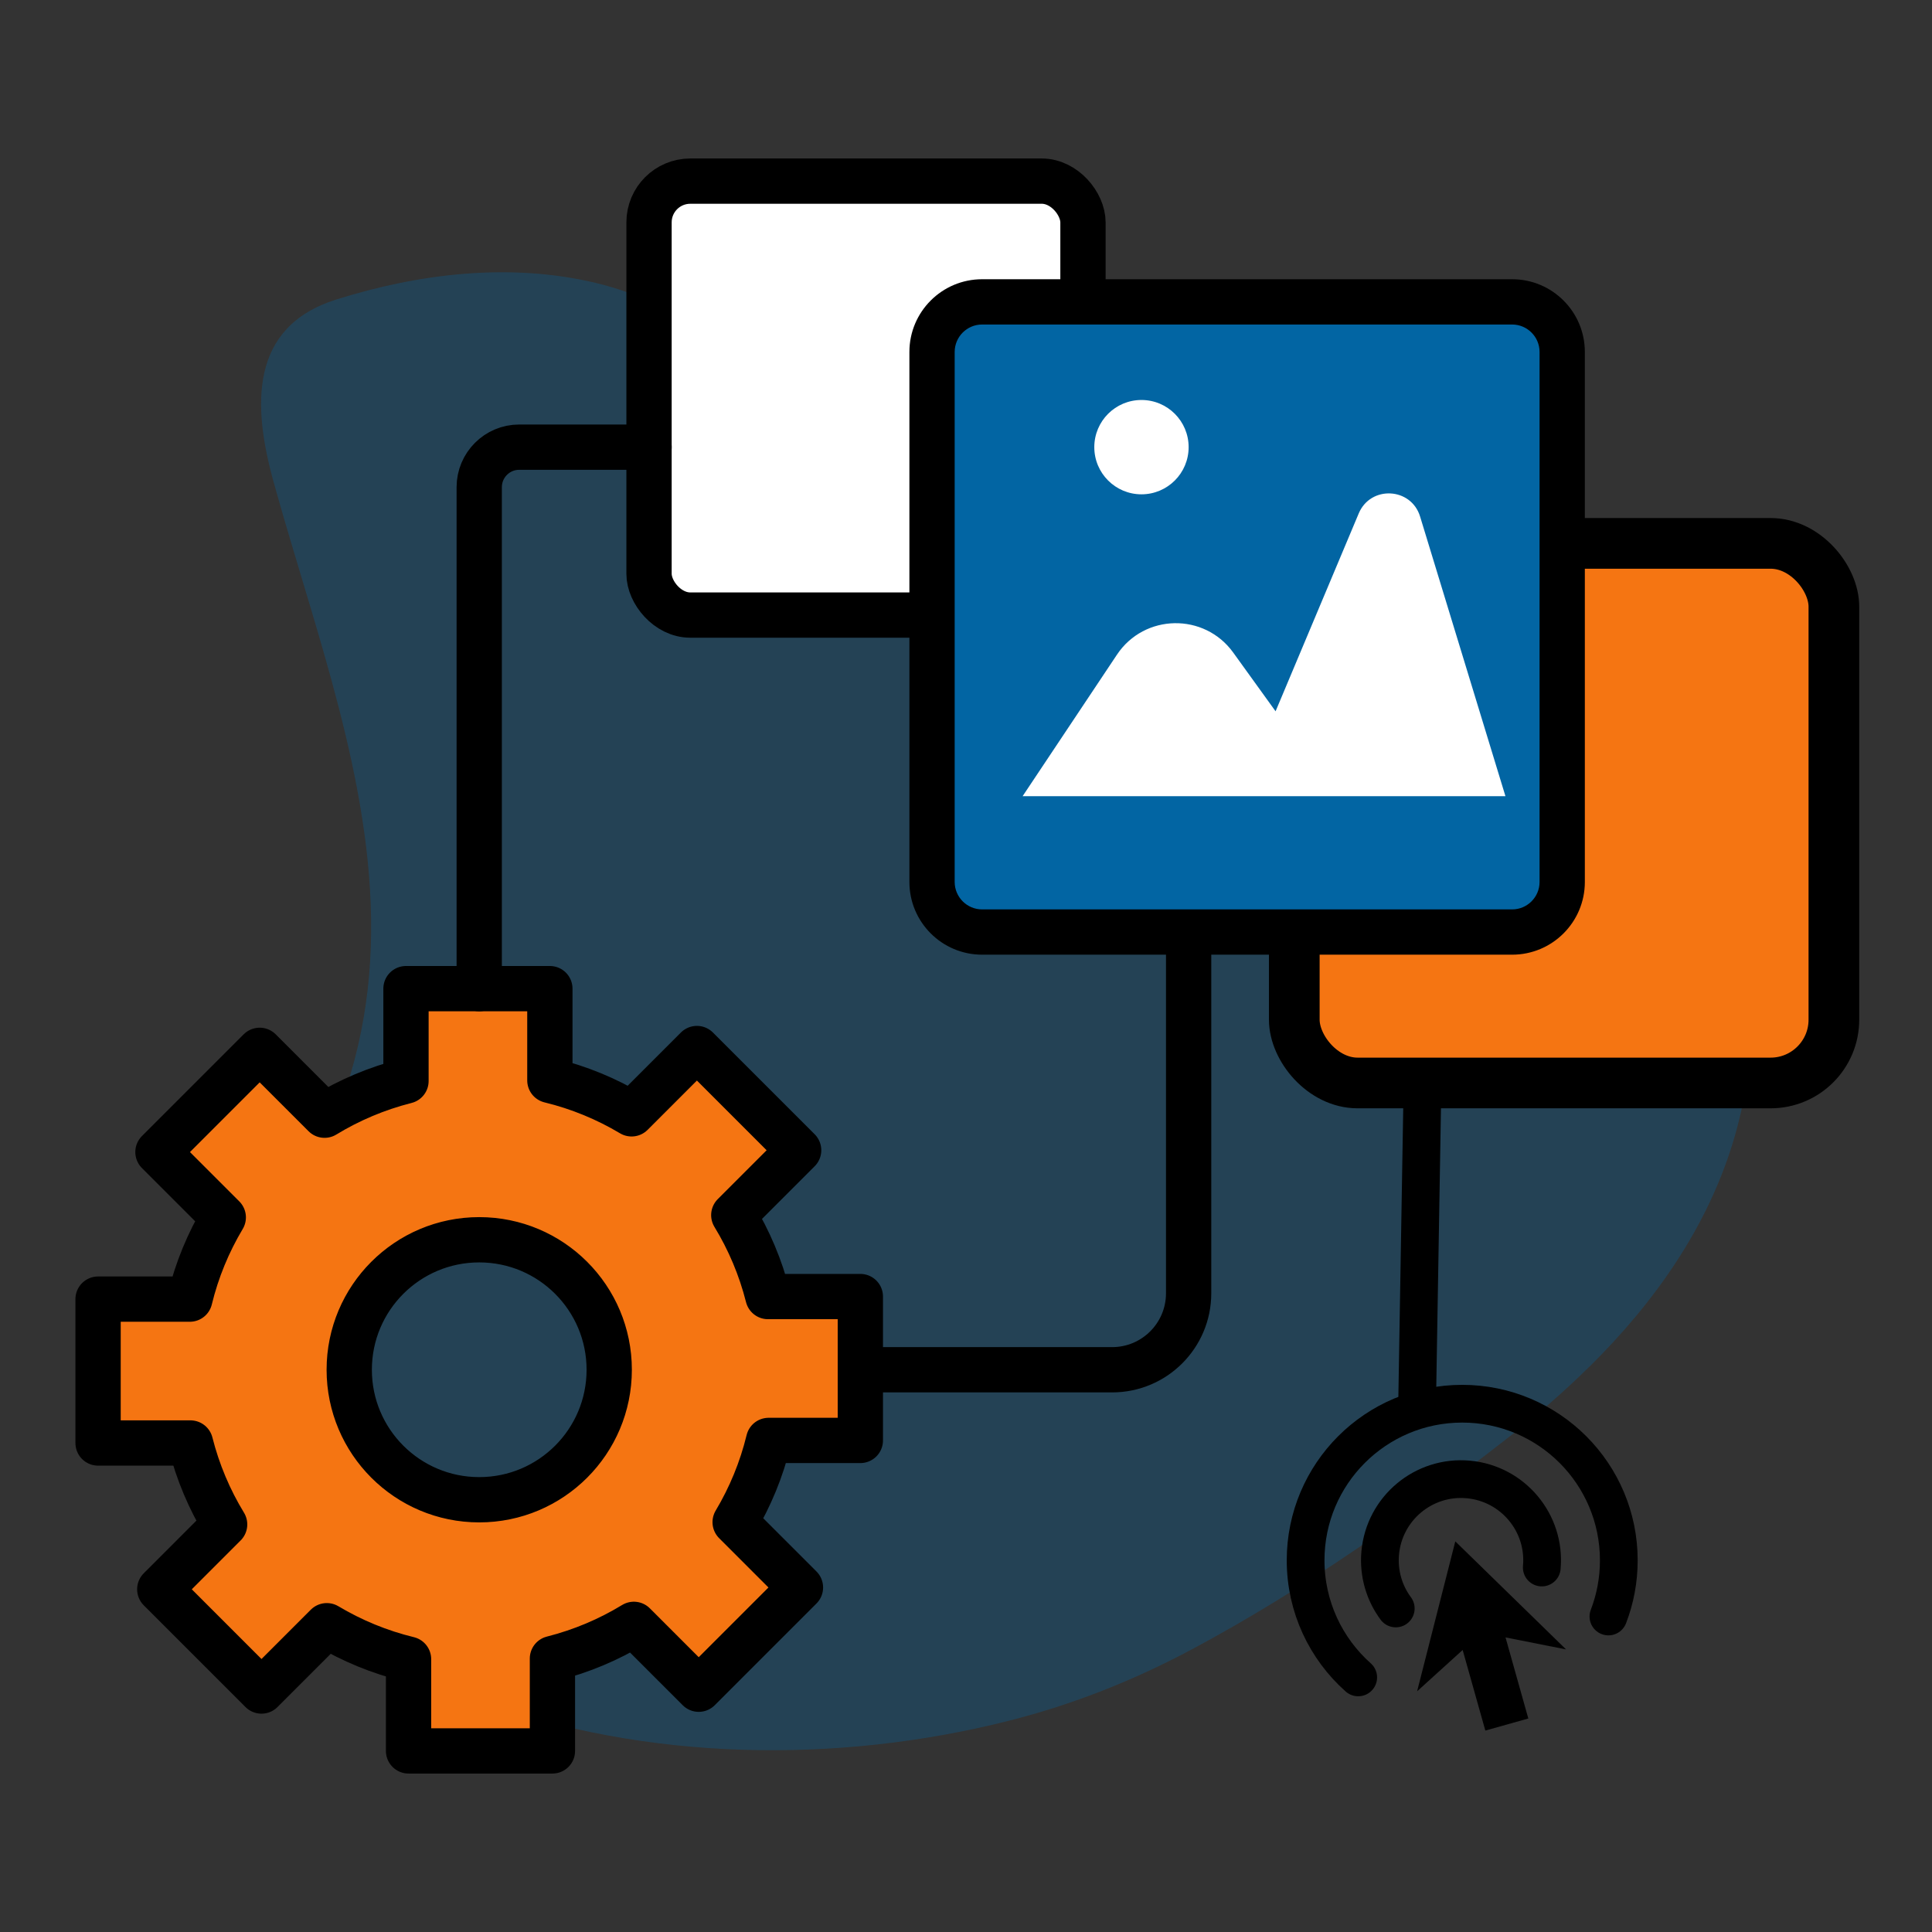
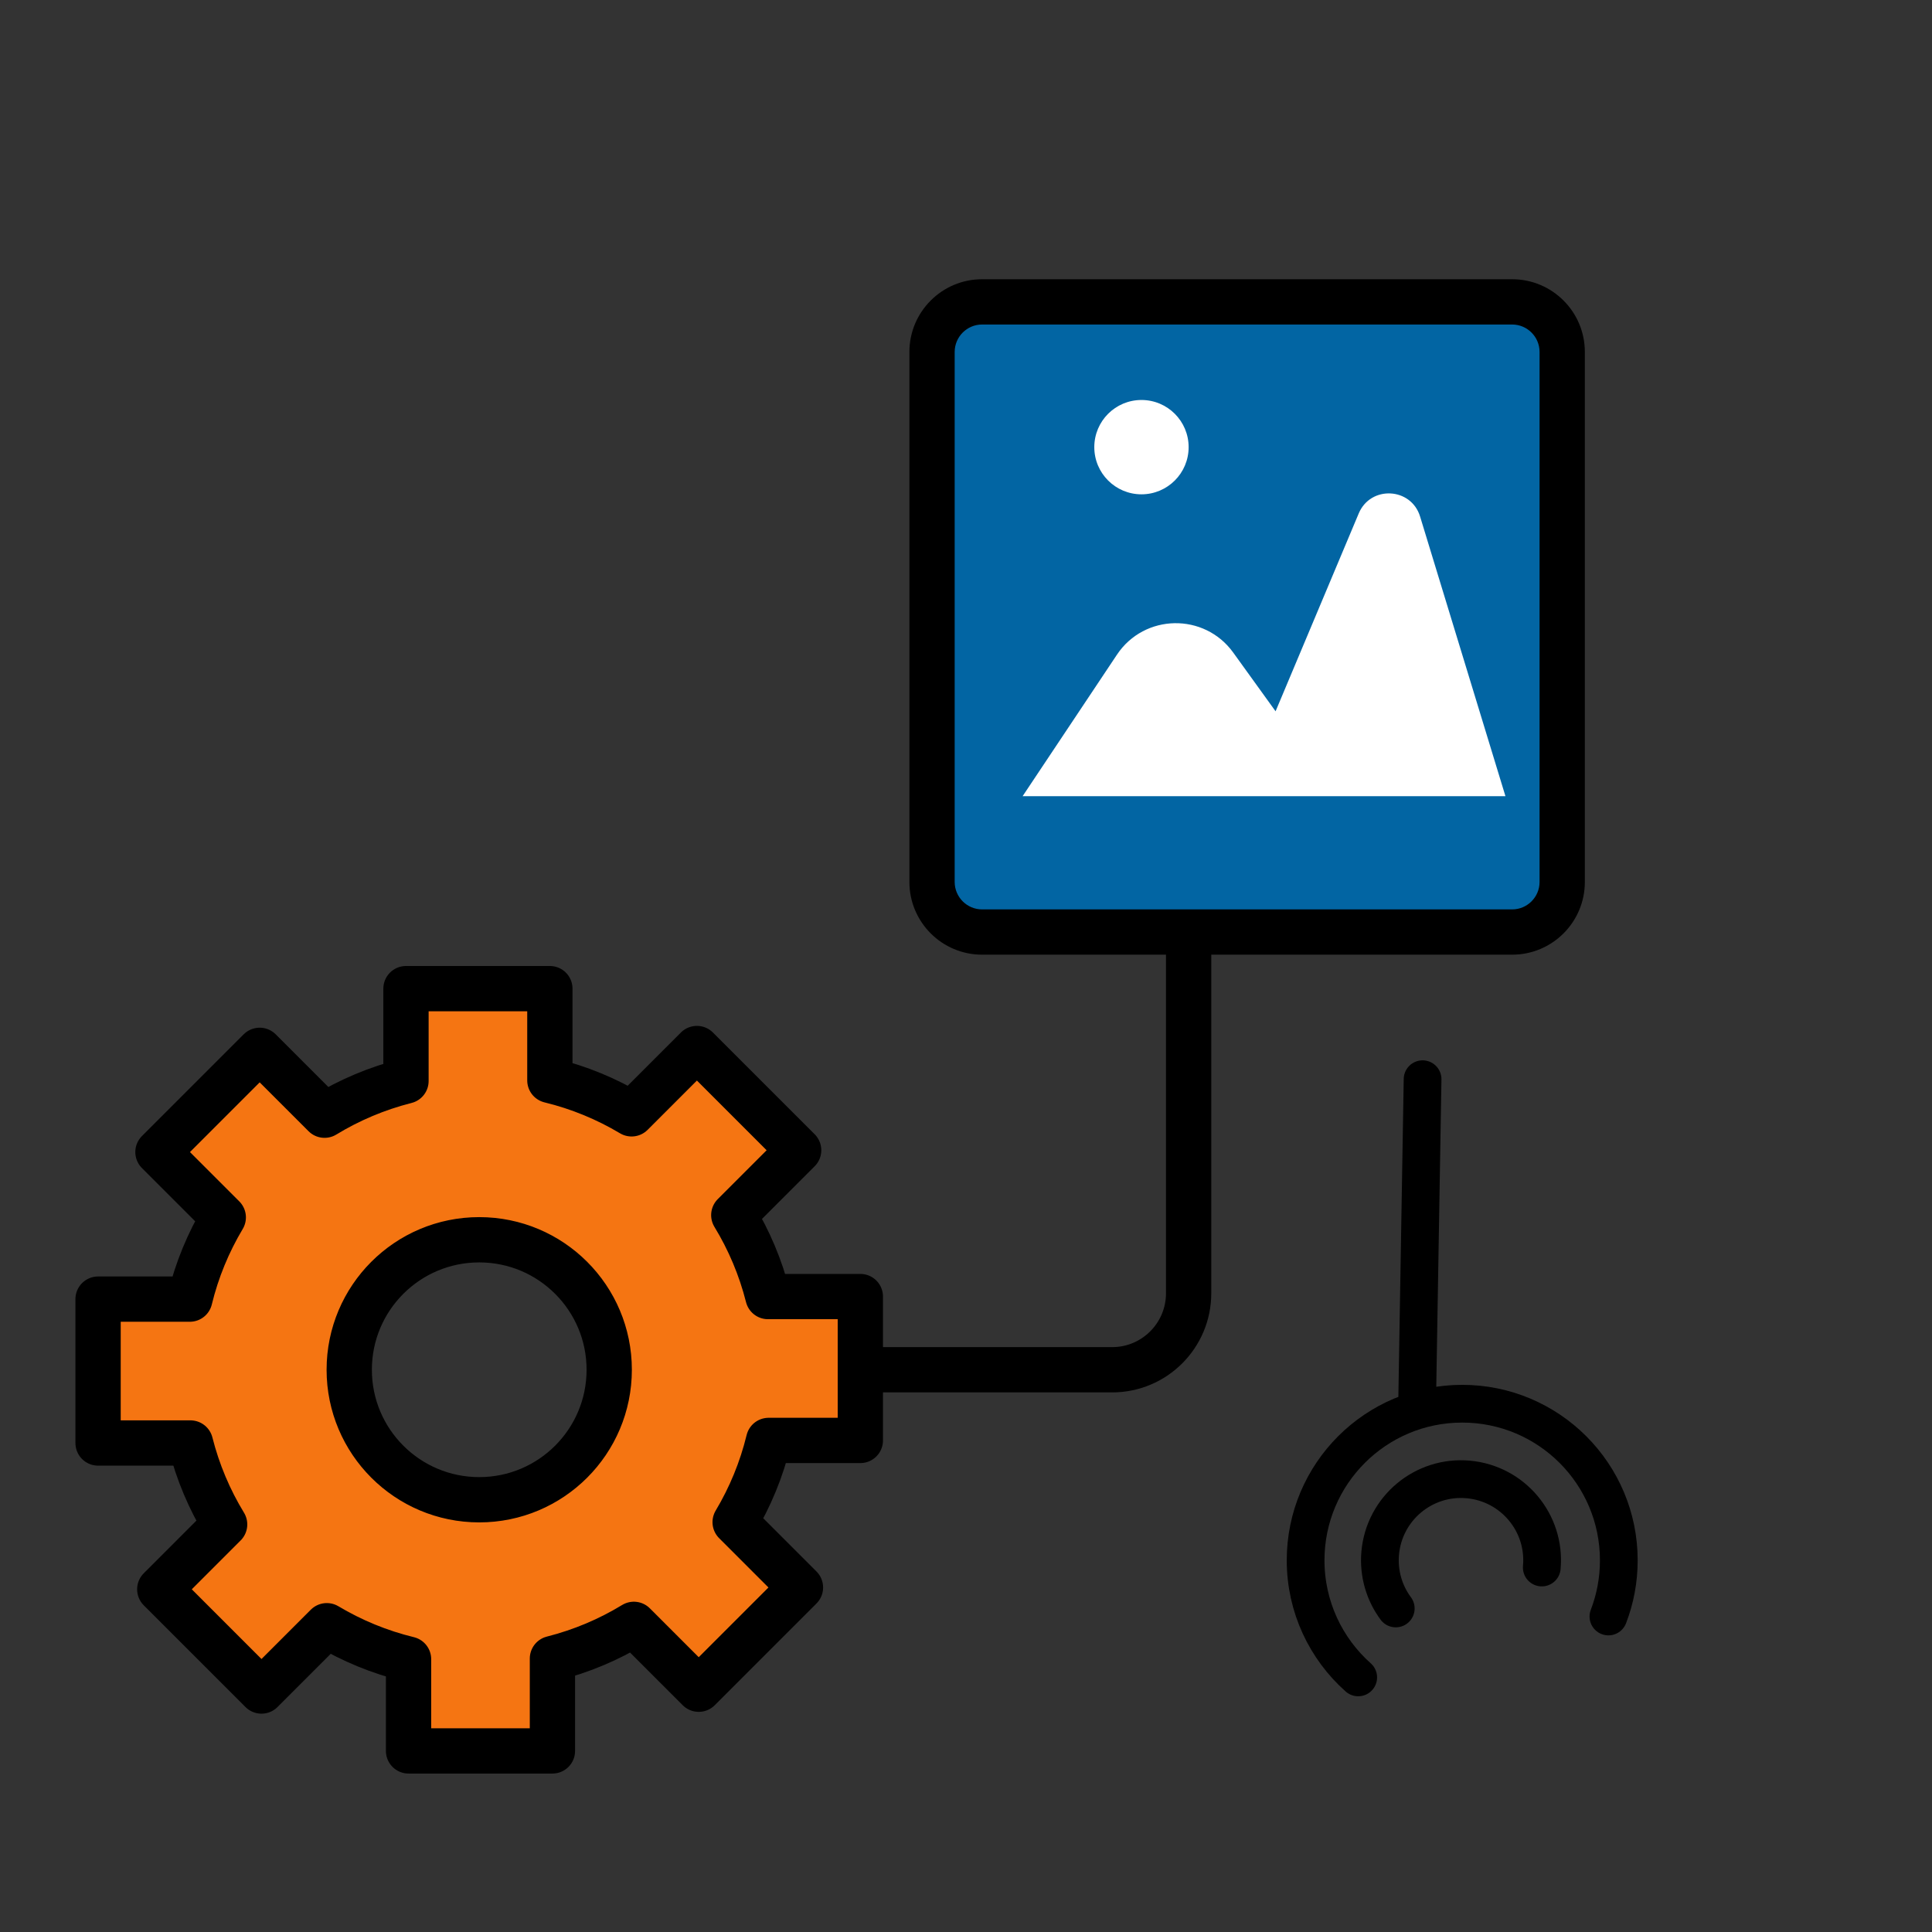
<svg xmlns="http://www.w3.org/2000/svg" id="Layer_1" data-name="Layer 1" viewBox="0 0 512 512">
  <rect x="0" y="0" width="512" height="512" fill="#333333" stroke="none" />
  <defs>
    <style>
      .cls-1, .cls-2, .cls-3, .cls-4 {
        stroke-width: 12px;
      }

      .cls-1, .cls-2, .cls-3, .cls-4, .cls-5, .cls-6 {
        stroke: #000;
      }

      .cls-1, .cls-2, .cls-3, .cls-4, .cls-6 {
        stroke-linejoin: round;
      }

      .cls-1, .cls-2, .cls-5 {
        stroke-linecap: round;
      }

      .cls-1, .cls-4, .cls-5 {
        fill: none;
      }

      .cls-7 {
        opacity: .31;
      }

      .cls-2, .cls-8 {
        fill: #fff;
      }

      .cls-9, .cls-8, .cls-10 {
        stroke-width: 0px;
      }

      .cls-3, .cls-6 {
        fill: #f57512;
      }

      .cls-5 {
        stroke-miterlimit: 10;
        stroke-width: 10px;
      }

      .cls-10 {
        fill: #0265a3;
      }

      .cls-6 {
        stroke-width: 13.43px;
      }
    </style>
  </defs>
  <g class="cls-7">
-     <path class="cls-10" d="m421.23,362.18c35.62-35.22,53.07-77.93,36.82-132.14-10.35-34.54-31.07-65.35-65.36-79.49-28.21-11.63-63.47-6.23-93.4-12.01-29.73-5.74-58.38-16.23-84.26-32.04-19.49-11.91-34.42-26.09-57.15-31.52-22.69-5.42-46.72-2.54-68.75,4.39-23.12,7.27-22.18,28.26-16.65,48.24,4.13,14.94,8.93,29.99,13.26,45.12,11.25,39.3,19.37,79.2,4.66,119.49-10,27.4-39.96,42.29-40.55,74.29-.77,42.1,41.73,71.18,76.96,84.09,44.21,16.2,95.13,16.92,140.53,5.42,17.03-4.31,33.13-10.7,48.61-18.98,29.72-15.89,57.39-35.5,83.92-56.21,7.67-5.99,14.82-12.2,21.35-18.67Z" />
-   </g>
-   <rect class="cls-2" x="172" y="48" width="115" height="115" rx="10.93" ry="10.93" />
-   <rect class="cls-6" x="343" y="144" width="143" height="143" rx="16.77" ry="16.77" />
+     </g>
  <g>
    <rect class="cls-10" x="247" y="80" width="167" height="167" rx="13.27" ry="13.27" />
    <path class="cls-9" d="m400.73,86c4.01,0,7.27,3.26,7.27,7.27v140.46c0,4.01-3.26,7.27-7.27,7.27h-140.46c-4.01,0-7.27-3.26-7.27-7.27V93.27c0-4.01,3.26-7.27,7.27-7.27h140.46m0-12h-140.46c-10.64,0-19.27,8.63-19.27,19.27v140.46c0,10.64,8.63,19.27,19.27,19.27h140.46c10.64,0,19.27-8.63,19.27-19.27V93.27c0-10.64-8.63-19.27-19.27-19.27h0Z" />
  </g>
  <path class="cls-8" d="m271,211l25-37.5c7.26-10.89,23.16-11.18,30.82-.56l11.22,15.56,22.04-52.44c3.14-7.47,13.9-6.92,16.26.83l22.62,74.11h-127.96Z" />
  <circle class="cls-8" cx="302.5" cy="118.5" r="12.5" />
  <path class="cls-3" d="m228,381.73v-38.13h-24.48c-1.95-7.71-5.03-14.97-9.06-21.58l17.19-17.19-26.96-26.96-17.31,17.31c-6.65-3.97-13.93-6.99-21.66-8.87v-24.31h-38.13v24.48c-7.71,1.95-14.97,5.03-21.58,9.06l-17.19-17.19-26.96,26.96,17.31,17.31c-3.97,6.65-6.99,13.93-8.87,21.66h-24.31v38.13h24.48c1.95,7.71,5.03,14.97,9.06,21.58l-17.19,17.19,26.96,26.96,17.31-17.31c6.65,3.97,13.93,6.99,21.66,8.87v24.31h38.13v-24.48c7.71-1.95,14.97-5.03,21.58-9.06l17.19,17.19,26.96-26.96-17.31-17.31c3.97-6.65,6.99-13.93,8.87-21.66h24.31Zm-101,15.72c-19.02,0-34.45-15.42-34.45-34.45s15.42-34.45,34.45-34.45,34.45,15.42,34.45,34.45-15.42,34.45-34.45,34.45Z" />
  <path class="cls-4" d="m228,363h66.73c11.2,0,20.27-9.08,20.27-20.27v-98.06" />
  <g>
-     <polygon class="cls-9" points="415.02 437.11 385.67 408.48 375.55 448.21 387.62 437.26 393.63 458.62 405.02 455.42 398.98 433.93 415.02 437.11" />
    <path class="cls-5" d="m369.89,426.26c-3.02-4.08-4.61-9.25-4.12-14.71,1.07-11.83,11.52-20.55,23.34-19.48s20.55,11.52,19.48,23.34" />
    <path class="cls-5" d="m359.94,444.53c-8.55-7.6-13.94-18.69-13.94-31.03,0-22.92,18.58-41.5,41.5-41.5s41.5,18.58,41.5,41.5c0,5.25-.97,10.27-2.75,14.89" />
  </g>
  <line class="cls-5" x1="375.55" y1="372" x2="377" y2="286" />
-   <path class="cls-1" d="m127,262v-132.9c0-5.85,4.74-10.6,10.6-10.6h34.4" />
</svg>